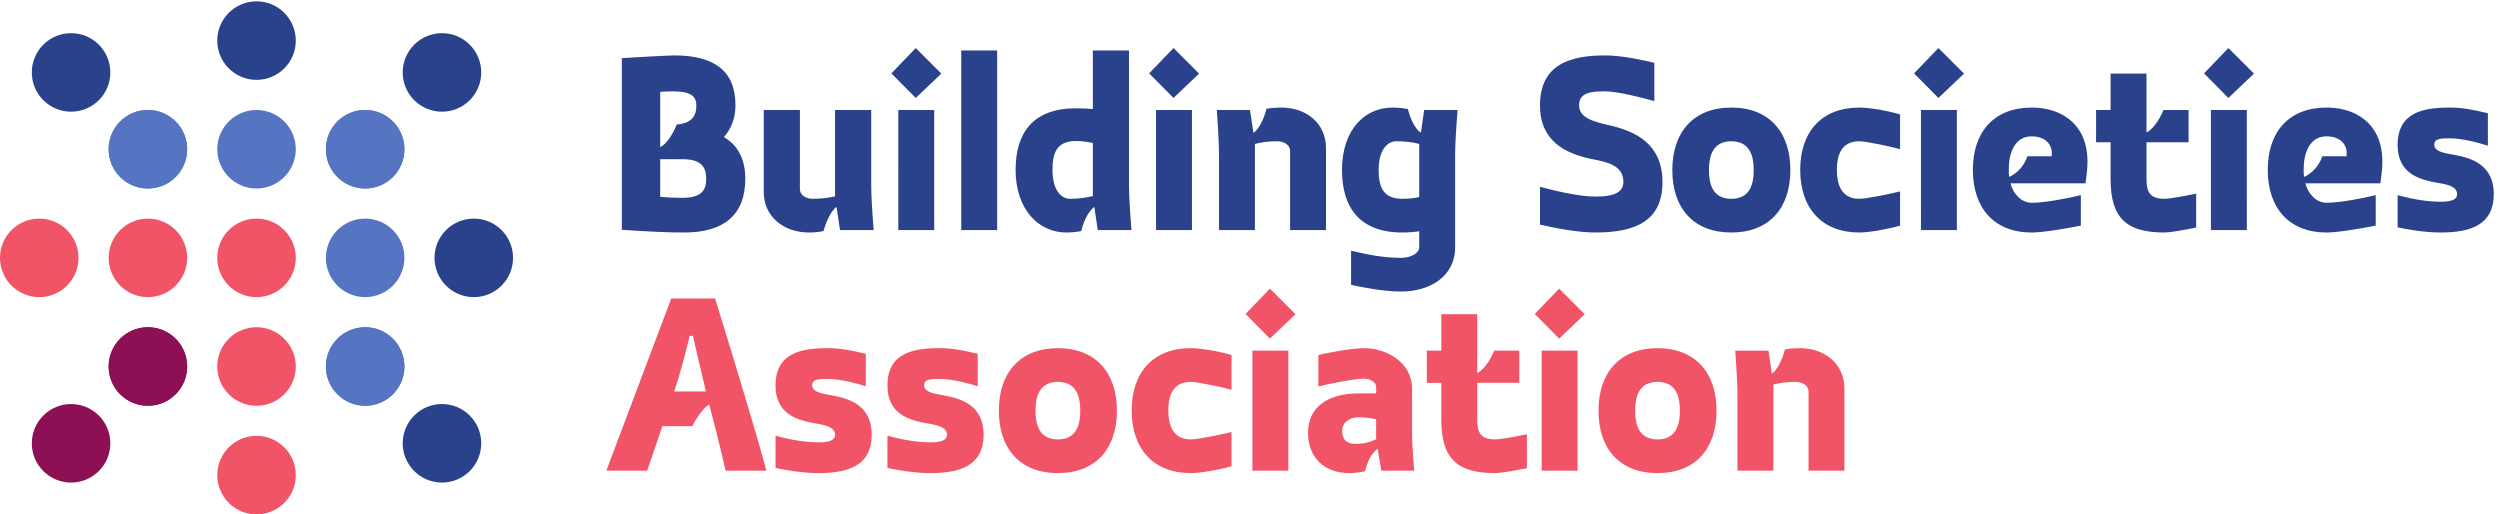
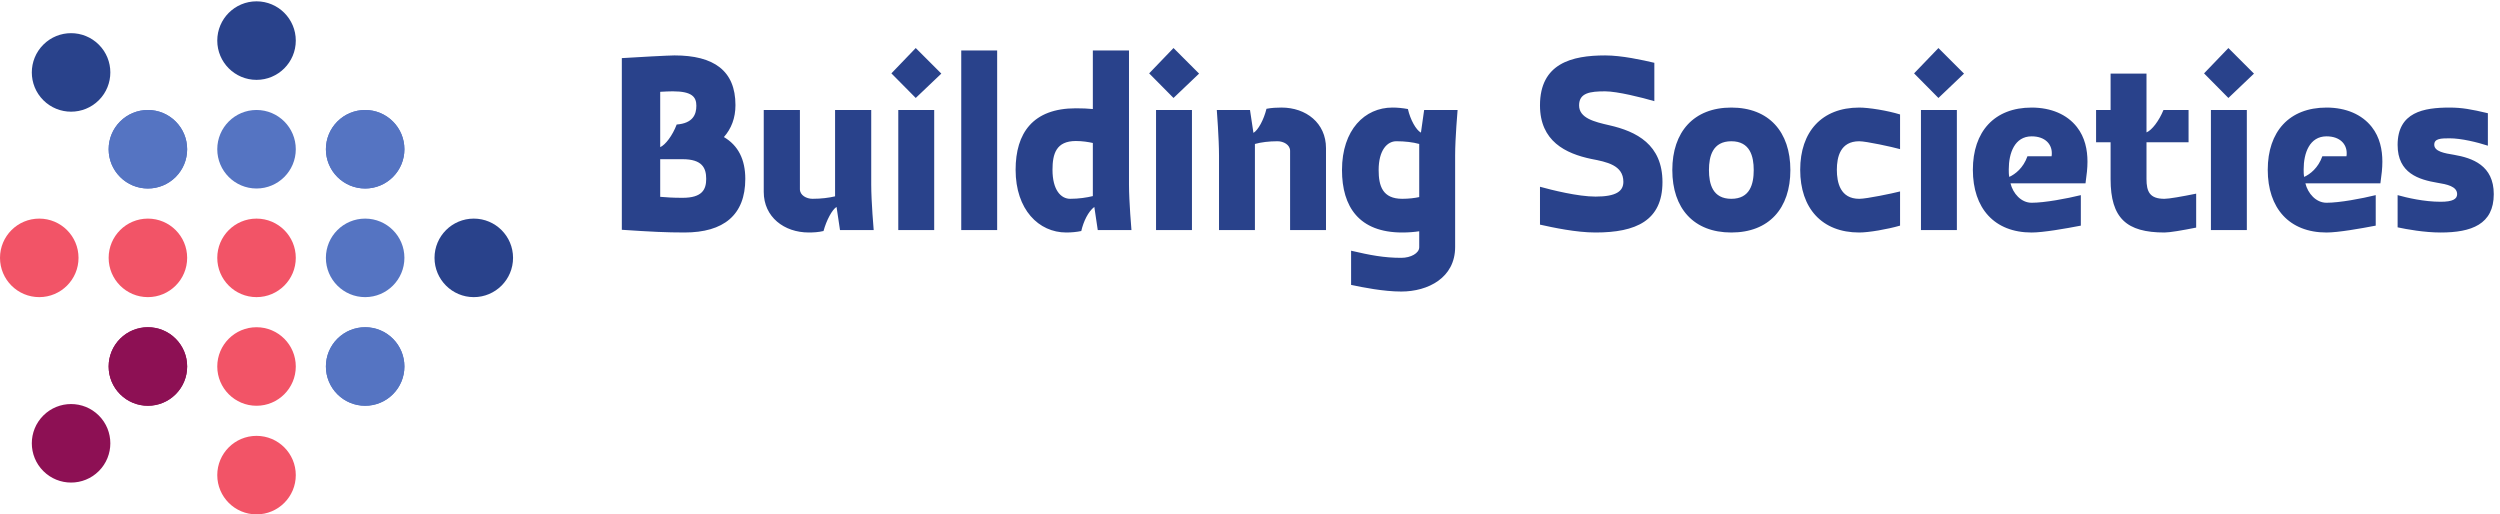
<svg xmlns="http://www.w3.org/2000/svg" width="306.453" height="63.053">
  <path d="M272.617 436.664c0-19.98-16.199-36.191-36.191-36.191-19.981 0-36.18 16.211-36.18 36.191 0 19.981 16.199 36.191 36.18 36.191 19.992 0 36.191-16.21 36.191-36.191" style="fill:#29428b;fill-opacity:1;fill-rule:nonzero;stroke:none" transform="matrix(.133 0 0 -.133 0 63.053)" />
  <path d="M272.617 36.191C272.617 16.211 256.418 0 236.426 0c-19.981 0-36.18 16.21-36.18 36.191 0 19.98 16.199 36.18 36.18 36.18 19.992 0 36.191-16.2 36.191-36.18M72.371 236.434c0-19.981-16.2-36.204-36.191-36.204C16.19 200.23 0 216.453 0 236.434c0 19.976 16.191 36.168 36.18 36.168 19.992 0 36.191-16.192 36.191-36.168" style="fill:#f25467;fill-opacity:1;fill-rule:nonzero;stroke:none" transform="matrix(.133 0 0 -.133 0 63.053)" />
  <path d="M372.73 236.434c0-19.981-16.203-36.204-36.179-36.204-19.992 0-36.192 16.223-36.192 36.204 0 19.976 16.2 36.168 36.192 36.168 19.976 0 36.179-16.192 36.179-36.168" style="fill:#5574c2;fill-opacity:1;fill-rule:nonzero;stroke:none" transform="matrix(.133 0 0 -.133 0 63.053)" />
  <path d="M172.5 236.434c0-19.981-16.199-36.204-36.187-36.204-19.981 0-36.18 16.223-36.18 36.204 0 19.976 16.199 36.168 36.18 36.168 19.988 0 36.187-16.192 36.187-36.168" style="fill:#f25467;fill-opacity:1;fill-rule:nonzero;stroke:none" transform="matrix(.133 0 0 -.133 0 63.053)" />
  <path d="M272.617 336.547c0-19.981-16.199-36.199-36.191-36.199-19.981 0-36.18 16.218-36.18 36.199 0 19.98 16.199 36.172 36.18 36.172 19.992 0 36.191-16.192 36.191-36.172" style="fill:#5574c2;fill-opacity:1;fill-rule:nonzero;stroke:none" transform="matrix(.133 0 0 -.133 0 63.053)" />
  <path d="M272.617 136.301c0-19.981-16.199-36.192-36.191-36.192-19.981 0-36.18 16.211-36.18 36.192 0 19.98 16.199 36.191 36.18 36.191 19.992 0 36.191-16.211 36.191-36.191" style="fill:#f25467;fill-opacity:1;fill-rule:nonzero;stroke:none" transform="matrix(.133 0 0 -.133 0 63.053)" />
  <path d="M472.859 236.434c0-19.981-16.199-36.204-36.191-36.204-19.98 0-36.188 16.223-36.188 36.204 0 19.976 16.208 36.168 36.188 36.168 19.992 0 36.191-16.192 36.191-36.168" style="fill:#29428b;fill-opacity:1;fill-rule:nonzero;stroke:none" transform="matrix(.133 0 0 -.133 0 63.053)" />
  <path d="M272.617 236.434c0-19.981-16.199-36.204-36.191-36.204-19.981 0-36.18 16.223-36.18 36.204 0 19.976 16.199 36.168 36.18 36.168 19.992 0 36.191-16.192 36.191-36.168" style="fill:#f25467;fill-opacity:1;fill-rule:nonzero;stroke:none" transform="matrix(.133 0 0 -.133 0 63.053)" />
  <path d="M372.746 336.547c0-19.981-16.211-36.199-36.187-36.199-19.981 0-36.18 16.218-36.18 36.199 0 19.98 16.199 36.172 36.18 36.172 19.976 0 36.187-16.192 36.187-36.172M172.492 336.547c0-19.981-16.199-36.199-36.179-36.199-19.993 0-36.192 16.218-36.192 36.199 0 19.98 16.199 36.172 36.192 36.172 19.98 0 36.179-16.192 36.179-36.172M372.746 136.301c0-19.981-16.211-36.192-36.187-36.192-19.981 0-36.18 16.211-36.18 36.192 0 19.98 16.199 36.191 36.18 36.191 19.976 0 36.187-16.211 36.187-36.191" style="fill:#5574c2;fill-opacity:1;fill-rule:nonzero;stroke:none" transform="matrix(.133 0 0 -.133 0 63.053)" />
  <path d="M172.492 136.301c0-19.981-16.199-36.192-36.179-36.192-19.993 0-36.192 16.211-36.192 36.192 0 19.98 16.199 36.191 36.192 36.191 19.98 0 36.179-16.211 36.179-36.191" style="fill:#8d1054;fill-opacity:1;fill-rule:nonzero;stroke:none" transform="matrix(.133 0 0 -.133 0 63.053)" />
  <path d="M667.195 347.75c6.801 7.711 10.649 17.449 10.649 29.473 0 31.738-19.938 45.789-56.207 45.789-4.762 0-35.141-1.59-48.524-2.492V262.293c27.211-1.813 41.043-2.492 57.813-2.492 36.039 0 55.988 16.09 55.988 49.41 0 17.91-6.57 30.832-19.719 38.539m-58.711 41.711c4.993.23 7.25.449 11.563.449 18.129 0 21.758-5.437 21.758-13.367 0-7.934-3.168-16.102-18.129-17.23-3.86-10.204-10.43-18.813-15.192-20.852zm20.629-97.699c-9.75 0-14.508.449-20.629.91v34.68h20.629c18.133 0 21.762-8.161 21.762-18.141 0-9.738-3.629-17.449-21.762-17.449m116.293-31.961c4.297 0 8.84.219 13.598 1.359 2.723 9.973 7.93 19.723 12.012 22.211l3.179-21.308h31.051s-2.269 26.07-2.269 41.937v68.691h-33.321v-79.57c-5.672-1.359-12.691-2.269-20.851-2.269-5.442 0-11.559 3.179-11.559 8.839v73h-33.332v-75.492c0-23.117 18.82-37.398 41.492-37.398m82.508 2.262h33.102V372.68h-33.102zm-6.348 144.398 22.438-22.668 23.582 22.449-23.582 23.571zm64.379-144.398h33.102v165.48h-33.102ZM1040.55 304v123.543h-33.32V373.59c-4.31.461-9.984.68-15.644.68-39.672 0-55.539-22.887-55.539-56.668 0-36.719 21.308-57.801 46.699-57.801 4.758 0 9.52.449 13.82 1.359 2.039 8.84 6.354 17.903 12.024 22.211l3.17-21.308h31.06s-2.27 26.296-2.27 41.937m-54.187-13.148c-8.609 0-16.316 8.16-16.316 26.75 0 14.738 3.398 26.519 21.539 26.519 5.891 0 11.564-.898 15.644-1.808v-48.961c-5.67-1.372-12.925-2.5-20.867-2.5m79.117-28.789h33.1V372.68h-33.1zm-6.34 144.398 22.44-22.668 23.57 22.449-23.57 23.571zm121.95-31.512c-4.3 0-9.06-.219-13.82-1.129-2.5-10.199-7.71-19.718-12.02-22.218l-3.17 21.089h-30.6s2.04-26.3 2.04-42.171v-68.457h33.09v79.339c5.67 1.59 12.92 2.5 20.86 2.5 5.44 0 11.56-3.179 11.56-8.839v-73h33.09v75.488c0 23.121-18.36 37.398-41.03 37.398m131.48-2.258-2.95-20.859c-4.53 2.488-9.74 11.789-12.01 21.758-4.99.91-9.52 1.359-14.29 1.359-25.38 0-46.46-20.398-46.46-57.578 0-33.769 15.64-57.57 55.54-57.57 5.88 0 11.1.449 15.64 1.129v-14.739c0-5.441-7.71-9.742-16.55-9.742-15.87 0-28.79 2.492-46.24 6.571v-31.508c10.65-2.27 29.92-6.121 46.24-6.121 24.71 0 49.65 12.691 49.65 41.031v84.558c0 15.641 2.26 41.711 2.26 41.711zm-4.53-80.25c-4.09-.91-9.76-1.589-15.64-1.589-18.14 0-21.76 11.789-21.76 26.519 0 18.371 7.93 26.531 16.31 26.531 7.93 0 15.41-.91 21.09-2.5zm158.68 35.129c14.05-2.718 29.47-5.66 29.47-21.078 0-8.609-6.58-13.601-25.63-13.601-16.31 0-40.57 6.121-51.22 9.07v-34.91c12.24-2.719 33.32-7.25 51.22-7.25 37.19 0 61.67 10.879 61.67 46.469 0 34.679-24.04 46.691-48.96 52.363-13.83 3.168-27.89 6.566-27.89 18.359 0 11.559 10.2 12.918 24.02 12.918 11.12 0 33.79-5.66 45.34-9.058v35.359c-10.64 2.488-29.91 6.801-45.34 6.801-30.59 0-60.06-7.25-60.06-46.02 0-33.09 23.58-44.429 47.38-49.422m128.97 47.379c-34.67 0-54.39-22.437-54.39-57.578 0-35.359 19.72-57.57 54.39-57.57 34.7 0 54.42 22.211 54.42 57.57 0 35.141-19.72 57.578-54.42 57.578m0-84.097c-17.22 0-20.62 13.597-20.62 26.519 0 12.699 3.4 26.531 20.62 26.531 17.24 0 20.64-13.832 20.64-26.531 0-12.922-3.4-26.519-20.64-26.519m63.48 26.75c0-35.36 19.95-57.801 54.41-57.801 8.84 0 25.84 2.941 37.63 6.34v31.511c-7.03-1.812-30.83-6.8-37.63-6.8-17.46 0-20.63 14.961-20.63 26.75s3.17 26.3 20.63 26.3c6.35 0 30.38-5.222 37.63-7.261v31.968c-11.79 3.621-28.79 6.34-37.63 6.34-34.46 0-54.41-22.207-54.41-57.347m111.3-55.539h33.1V372.68h-33.1zm-6.34 144.398 22.44-22.668 23.58 22.449-23.58 23.571zm88.86-101.328h69.14c1.13 7.937 1.81 14.058 1.81 19.949 0 10.879-2.27 22.438-9.76 31.961-9.05 11.566-23.79 17.906-41.7 17.906-34.46 0-54.17-22.207-54.17-57.347 0-35.36 19.71-57.801 54.17-57.801 10.66 0 31.29 3.621 45.34 6.34v28.109c-12.92-3.168-33.32-7.027-45.34-7.027-9.74 0-17.22 8.617-19.49 17.91m-1.59 12.918c0 14.969 5.44 30.379 21.08 30.379 12.47 0 18.59-7.25 18.59-15.41 0-.911 0-2.04-.22-2.95h-22.23c-3.84-10.879-11.32-16.55-16.76-19.039-.46 2.262-.46 4.532-.46 7.02m126.94 88.191h-33.09v-33.551h-13.38v-29.699h13.38v-34c0-36.051 14.73-49.191 49.64-49.191 4.99 0 16.78 2.039 29.23 4.531v31.277c-13.36-2.718-25.15-4.757-29.23-4.757-13.6 0-16.55 6.578-16.55 18.359v33.781h38.77v29.699h-23.14c-4.07-9.98-10.64-18.589-15.63-20.628zm59.38-144.179h33.1V372.68h-33.1zm-6.33 144.398 22.43-22.668 23.58 22.449-23.58 23.571zm93.39-101.328h69.14c1.13 7.937 1.81 14.058 1.81 19.949 0 10.879-2.26 22.438-9.74 31.961-9.07 11.566-23.81 17.906-41.72 17.906-34.46 0-54.18-22.207-54.18-57.347 0-35.36 19.72-57.801 54.18-57.801 10.66 0 31.29 3.621 45.34 6.34v28.109c-12.92-3.168-33.32-7.027-45.34-7.027-9.74 0-17.22 8.617-19.49 17.91m-1.59 12.918c0 14.969 5.44 30.379 21.08 30.379 12.47 0 18.58-7.25 18.58-15.41 0-.911 0-2.04-.21-2.95h-22.22c-3.85-10.879-11.33-16.55-16.77-19.039-.46 2.262-.46 4.532-.46 7.02m123.55-12.461c8.16-1.36 17.9-3.18 17.9-10.43 0-4.539-4.08-7.027-15.18-7.027-15.19 0-30.83 3.629-39.67 6.117v-29.687c8.38-1.821 24.7-4.762 39.67-4.762 28.33 0 48.95 7.48 48.95 35.359 0 26.52-19.72 33.32-36.71 36.27-8.4 1.363-18.14 2.953-18.14 9.293 0 5.668 6.12 5.898 14.06 5.898 10.88 0 25.61-3.629 35.36-6.801v29.922c-15.19 3.629-24.03 5.207-35.36 5.207-23.58 0-47.83-4.078-47.83-34.449 0-26.07 19.48-31.969 36.95-34.91" style="fill:#29428b;fill-opacity:1;fill-rule:nonzero;stroke:none" transform="matrix(.133 0 0 -.133 0 63.053)" />
-   <path d="M638.172 81.344c4.308 9.07 10.879 17.23 15.406 19.949 3.863-14.277 7.711-28.79 15.192-60.98h37.628c-15.636 57.12-47.367 158.679-47.367 158.679h-40.359l-59.844-158.68h37.633l14.051 41.032zm.449 83.191c3.18-13.82 8.16-35.59 12.02-51.23h-29.243c4.082 11.789 11.782 39.449 14.051 51.23zm113.117-80.7c8.16-1.362 17.91-3.17 17.91-10.42 0-4.54-4.078-7.032-15.187-7.032-15.191 0-30.832 3.633-39.672 6.12V42.806c8.383-1.813 24.711-4.762 39.672-4.762 28.328 0 48.961 7.48 48.961 35.371 0 26.52-19.723 33.32-36.723 36.27-8.39 1.359-18.14 2.941-18.14 9.289 0 5.672 6.121 5.89 14.062 5.89 10.879 0 25.609-3.621 35.359-6.8v29.929c-15.191 3.621-24.031 5.211-35.359 5.211-23.582 0-47.832-4.078-47.832-34.461 0-26.066 19.492-31.957 36.949-34.906m103.141 0c8.16-1.363 17.91-3.172 17.91-10.422 0-4.539-4.09-7.031-15.187-7.031-15.192 0-30.832 3.633-39.672 6.12V42.806c8.379-1.813 24.711-4.762 39.672-4.762 28.328 0 48.957 7.48 48.957 35.371 0 26.52-19.719 33.32-36.719 36.27-8.391 1.359-18.141 2.941-18.141 9.289 0 5.672 6.121 5.89 14.063 5.89 10.879 0 25.609-3.621 35.359-6.8v29.929c-15.191 3.621-24.031 5.211-35.359 5.211-23.582 0-47.832-4.078-47.832-34.461 0-26.066 19.492-31.957 36.949-34.906m120.141 69.367c-34.692 0-54.411-22.437-54.411-57.578 0-35.36 19.719-57.582 54.411-57.582 34.68 0 54.4 22.223 54.4 57.582 0 35.141-19.72 57.578-54.4 57.578m0-84.097c-17.231 0-20.629 13.597-20.629 26.519 0 12.699 3.398 26.52 20.629 26.52 17.23 0 20.628-13.821 20.628-26.52 0-12.922-3.398-26.52-20.628-26.52m68 26.75c0-35.37 19.95-57.812 54.41-57.812 8.84 0 25.84 2.95 37.63 6.352v31.507c-7.03-1.808-30.83-6.796-37.63-6.796-17.46 0-20.63 14.957-20.63 26.75 0 11.789 3.17 26.289 20.63 26.289 6.35 0 30.37-5.211 37.63-7.25v31.96c-11.79 3.629-28.79 6.348-37.63 6.348-34.46 0-54.41-22.219-54.41-57.347m111.3-55.543h33.1v110.621h-33.1zm-6.34 144.402 22.44-22.672 23.57 22.441-23.57 23.579zm153.46-68.692c0 23.352-22.44 37.18-44.43 37.18-9.75 0-32.41-3.848-41.93-6.348v-29.011c9.97 2.719 33.77 7.25 41.93 7.25 5.67 0 11.34-2.949 11.34-7.711v-5.891h-16.55c-27.2 0-46.25-12.238-46.25-36.039 0-23.347 15.19-37.41 38.31-37.41 4.08 0 9.3.68 14.06 1.59 2.95 10.203 5.67 15.87 11.79 20.851l3.4-20.171h30.37s-2.04 20.851-2.04 34.91zm-52.59-51c-6.57 0-11.79 2.95-11.79 12.243 0 7.93 7.26 12.238 15.19 12.238 3.18 0 10.43-.45 16.1-1.809v-18.36c-6.12-3.183-12.24-4.312-19.5-4.312m112.66 119.461h-33.09v-33.55h-13.38v-29.692h13.38V87.234c0-36.039 14.73-49.191 49.64-49.191 4.99 0 16.78 2.043 29.24 4.543v31.277c-13.37-2.719-25.16-4.758-29.24-4.758-13.6 0-16.55 6.57-16.55 18.36v33.777h38.77v29.692h-23.13c-4.08-9.969-10.65-18.59-15.64-20.629zm59.39-144.172h33.1v110.622h-33.1zm-6.34 144.403 22.44-22.672 23.57 22.441-23.57 23.579zm113.11-31.512c-34.68 0-54.4-22.437-54.4-57.578 0-35.36 19.72-57.582 54.4-57.582 34.69 0 54.41 22.223 54.41 57.582 0 35.141-19.72 57.578-54.41 57.578m0-84.097c-17.23 0-20.63 13.597-20.63 26.519 0 12.699 3.4 26.52 20.63 26.52s20.63-13.821 20.63-26.52c0-12.922-3.4-26.52-20.63-26.52m131.25 84.098c-4.3 0-9.06-.23-13.82-1.129-2.5-10.199-7.71-19.73-12.02-22.219l-3.17 21.079h-30.61s2.04-26.289 2.04-42.161v-68.46h33.1v79.339c5.67 1.59 12.92 2.493 20.86 2.493 5.44 0 11.56-3.172 11.56-8.84V40.312h33.09v75.493c0 23.121-18.36 37.398-41.03 37.398" style="fill:#f25467;fill-opacity:1;fill-rule:nonzero;stroke:none" transform="matrix(.133 0 0 -.133 0 63.053)" />
  <path d="M110.73 362.121c-14.128-14.129-14.136-37.058-.007-51.191 14.129-14.129 37.058-14.11 51.187.011 14.121 14.129 14.121 37.032-.008 51.168-14.14 14.133-37.039 14.141-51.172.012" style="fill:#5574c2;fill-opacity:1;fill-rule:nonzero;stroke:none" transform="matrix(.133 0 0 -.133 0 63.053)" />
  <path d="M110.73 110.711c-14.128 14.129-14.136 37.059-.007 51.187 14.129 14.129 37.058 14.11 51.187-.007 14.121-14.133 14.121-37.032-.008-51.172-14.14-14.13-37.039-14.14-51.172-.008" style="fill:#8d1054;fill-opacity:1;fill-rule:nonzero;stroke:none" transform="matrix(.133 0 0 -.133 0 63.053)" />
  <path d="M362.121 362.121c14.133-14.129 14.141-37.058.012-51.191-14.129-14.129-37.059-14.11-51.192.011-14.117 14.129-14.117 37.032.012 51.168 14.141 14.133 37.039 14.141 51.168.012M362.121 110.711c14.133 14.129 14.141 37.059.012 51.187-14.129 14.129-37.059 14.11-51.192-.007-14.117-14.133-14.117-37.032.012-51.172 14.141-14.13 37.039-14.14 51.168-.008" style="fill:#5574c2;fill-opacity:1;fill-rule:nonzero;stroke:none" transform="matrix(.133 0 0 -.133 0 63.053)" />
  <path d="M39.93 432.926c-14.13-14.133-14.153-37.051-.012-51.192 14.133-14.129 37.063-14.109 51.191.008 14.121 14.133 14.11 37.043-.011 51.172-14.137 14.129-37.04 14.141-51.168.012" style="fill:#29428b;fill-opacity:1;fill-rule:nonzero;stroke:none" transform="matrix(.133 0 0 -.133 0 63.053)" />
  <path d="M39.93 39.906c-14.13 14.13-14.153 37.051-.012 51.192 14.133 14.129 37.063 14.109 51.191-.012 14.121-14.129 14.11-37.04-.011-51.168-14.137-14.133-37.04-14.14-51.168-.012" style="fill:#8d1054;fill-opacity:1;fill-rule:nonzero;stroke:none" transform="matrix(.133 0 0 -.133 0 63.053)" />
-   <path d="M432.926 432.926c14.129-14.133 14.148-37.051.012-51.192-14.133-14.129-37.063-14.109-51.192.008-14.121 14.133-14.109 37.043.012 51.172 14.137 14.129 37.039 14.141 51.168.012M432.926 39.906c14.129 14.13 14.148 37.051.012 51.192-14.133 14.129-37.063 14.109-51.192-.012-14.121-14.129-14.109-37.04.012-51.168 14.137-14.133 37.039-14.14 51.168-.012" style="fill:#29428b;fill-opacity:1;fill-rule:nonzero;stroke:none" transform="matrix(.133 0 0 -.133 0 63.053)" />
</svg>